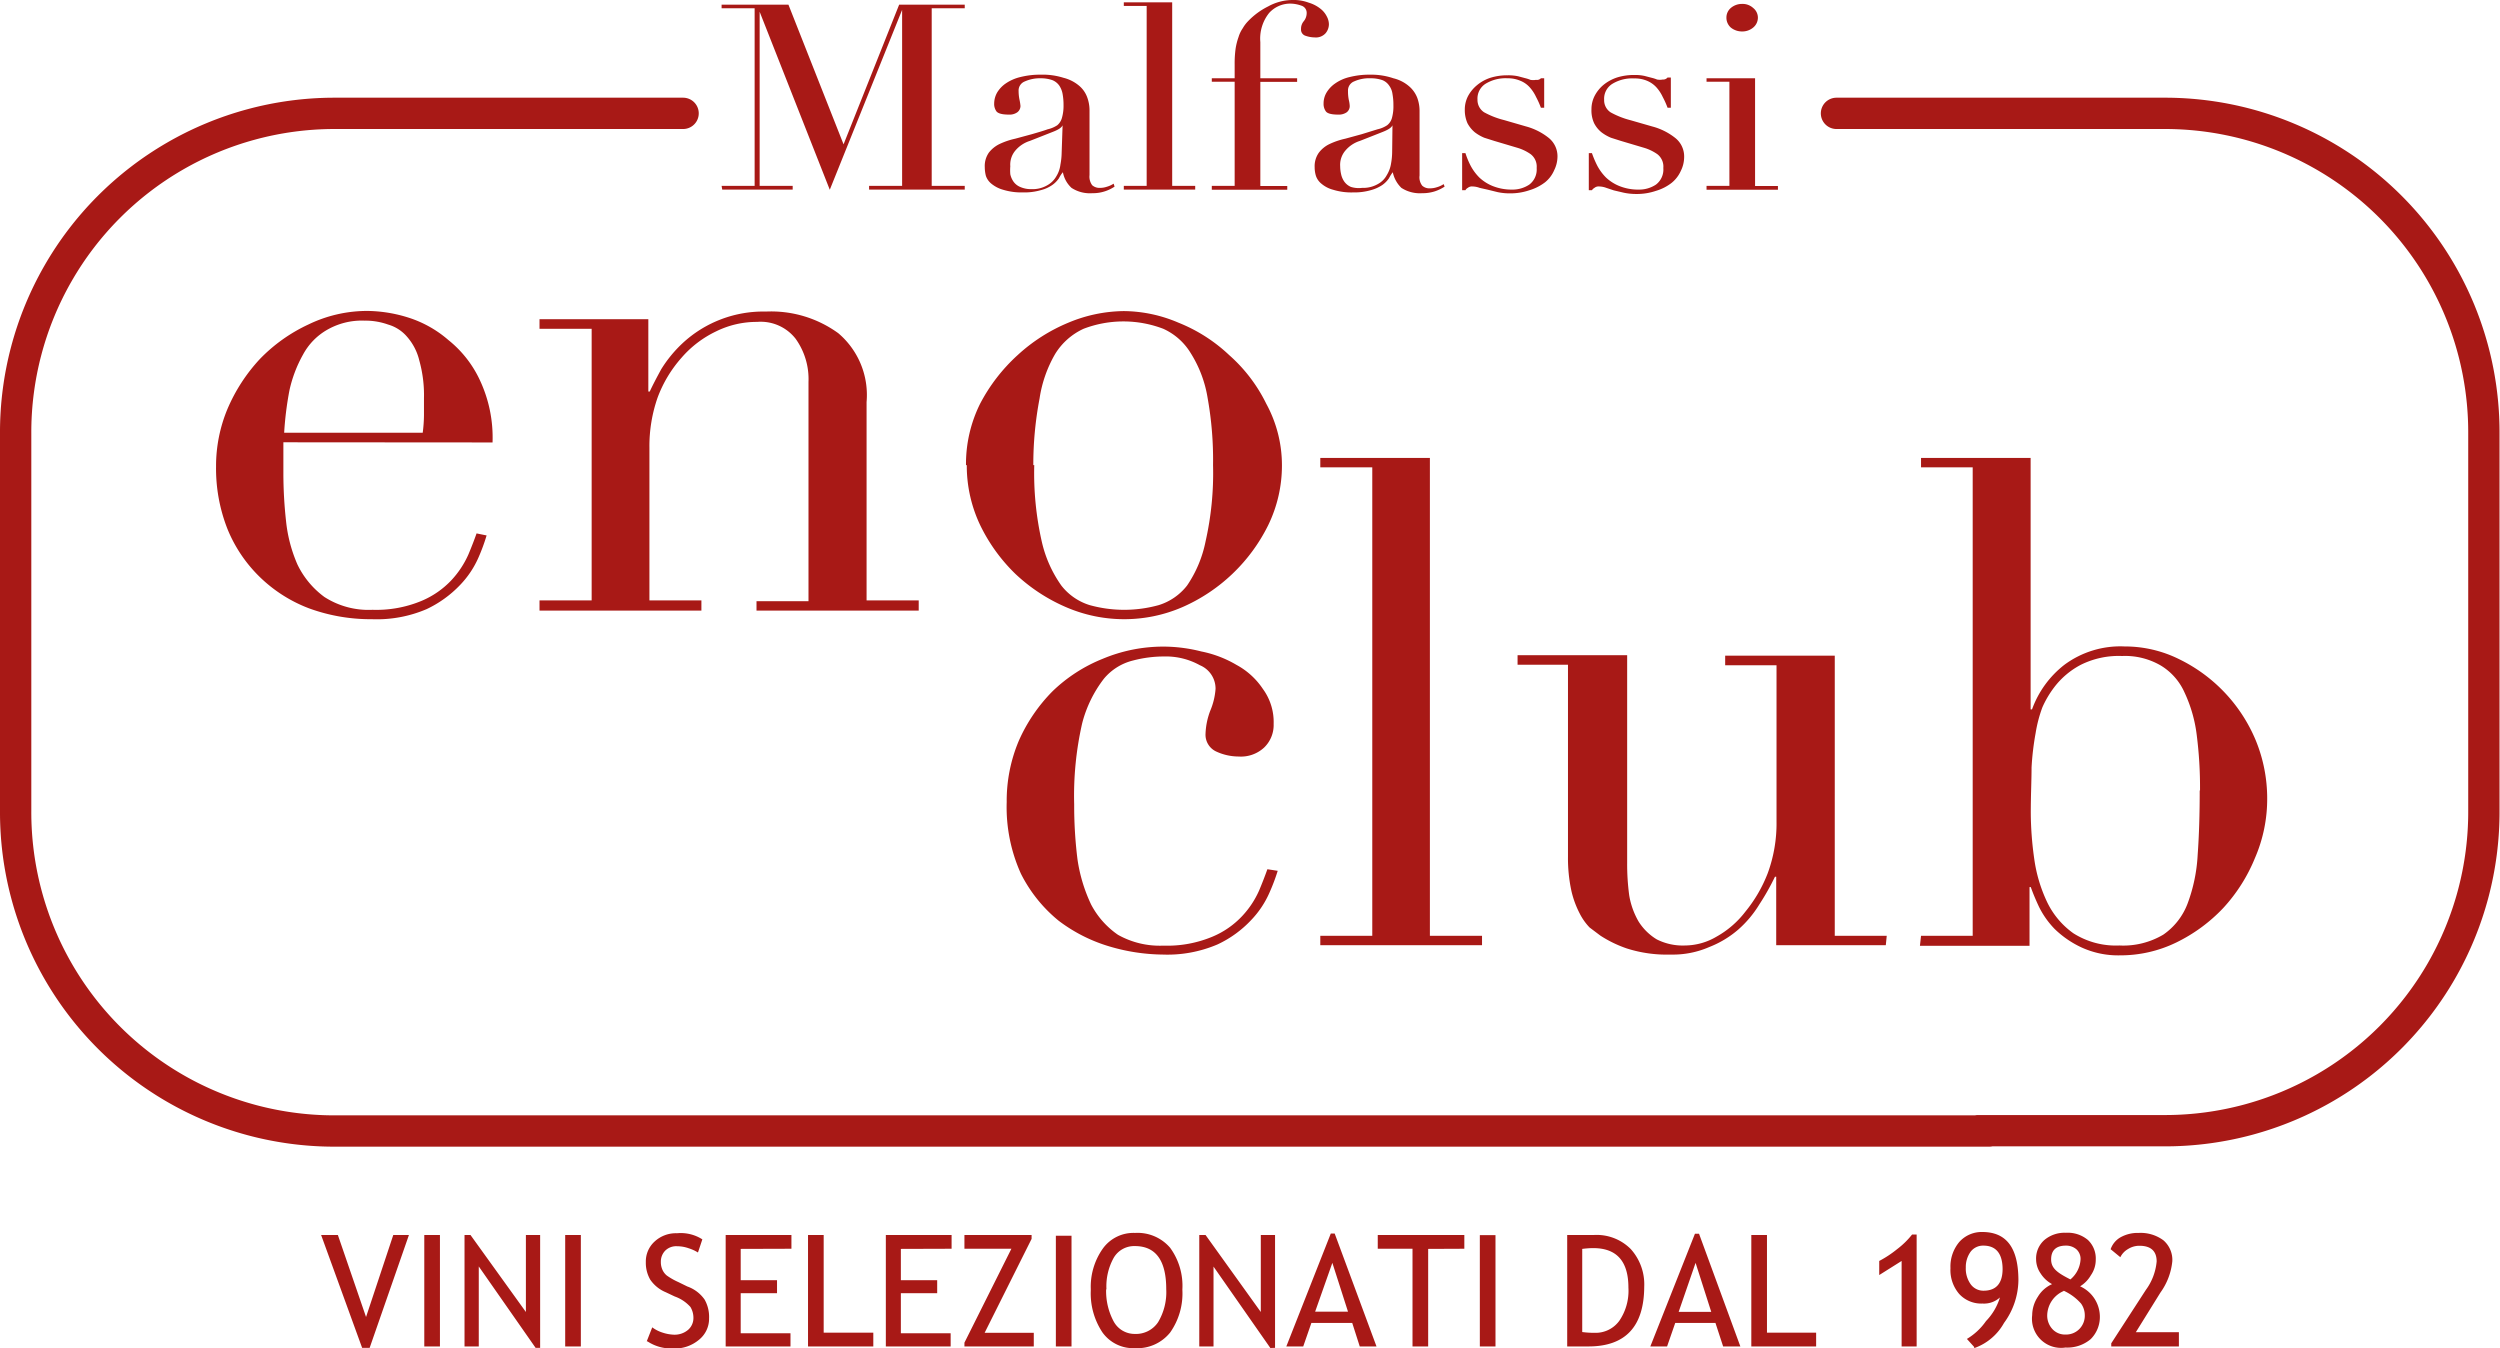
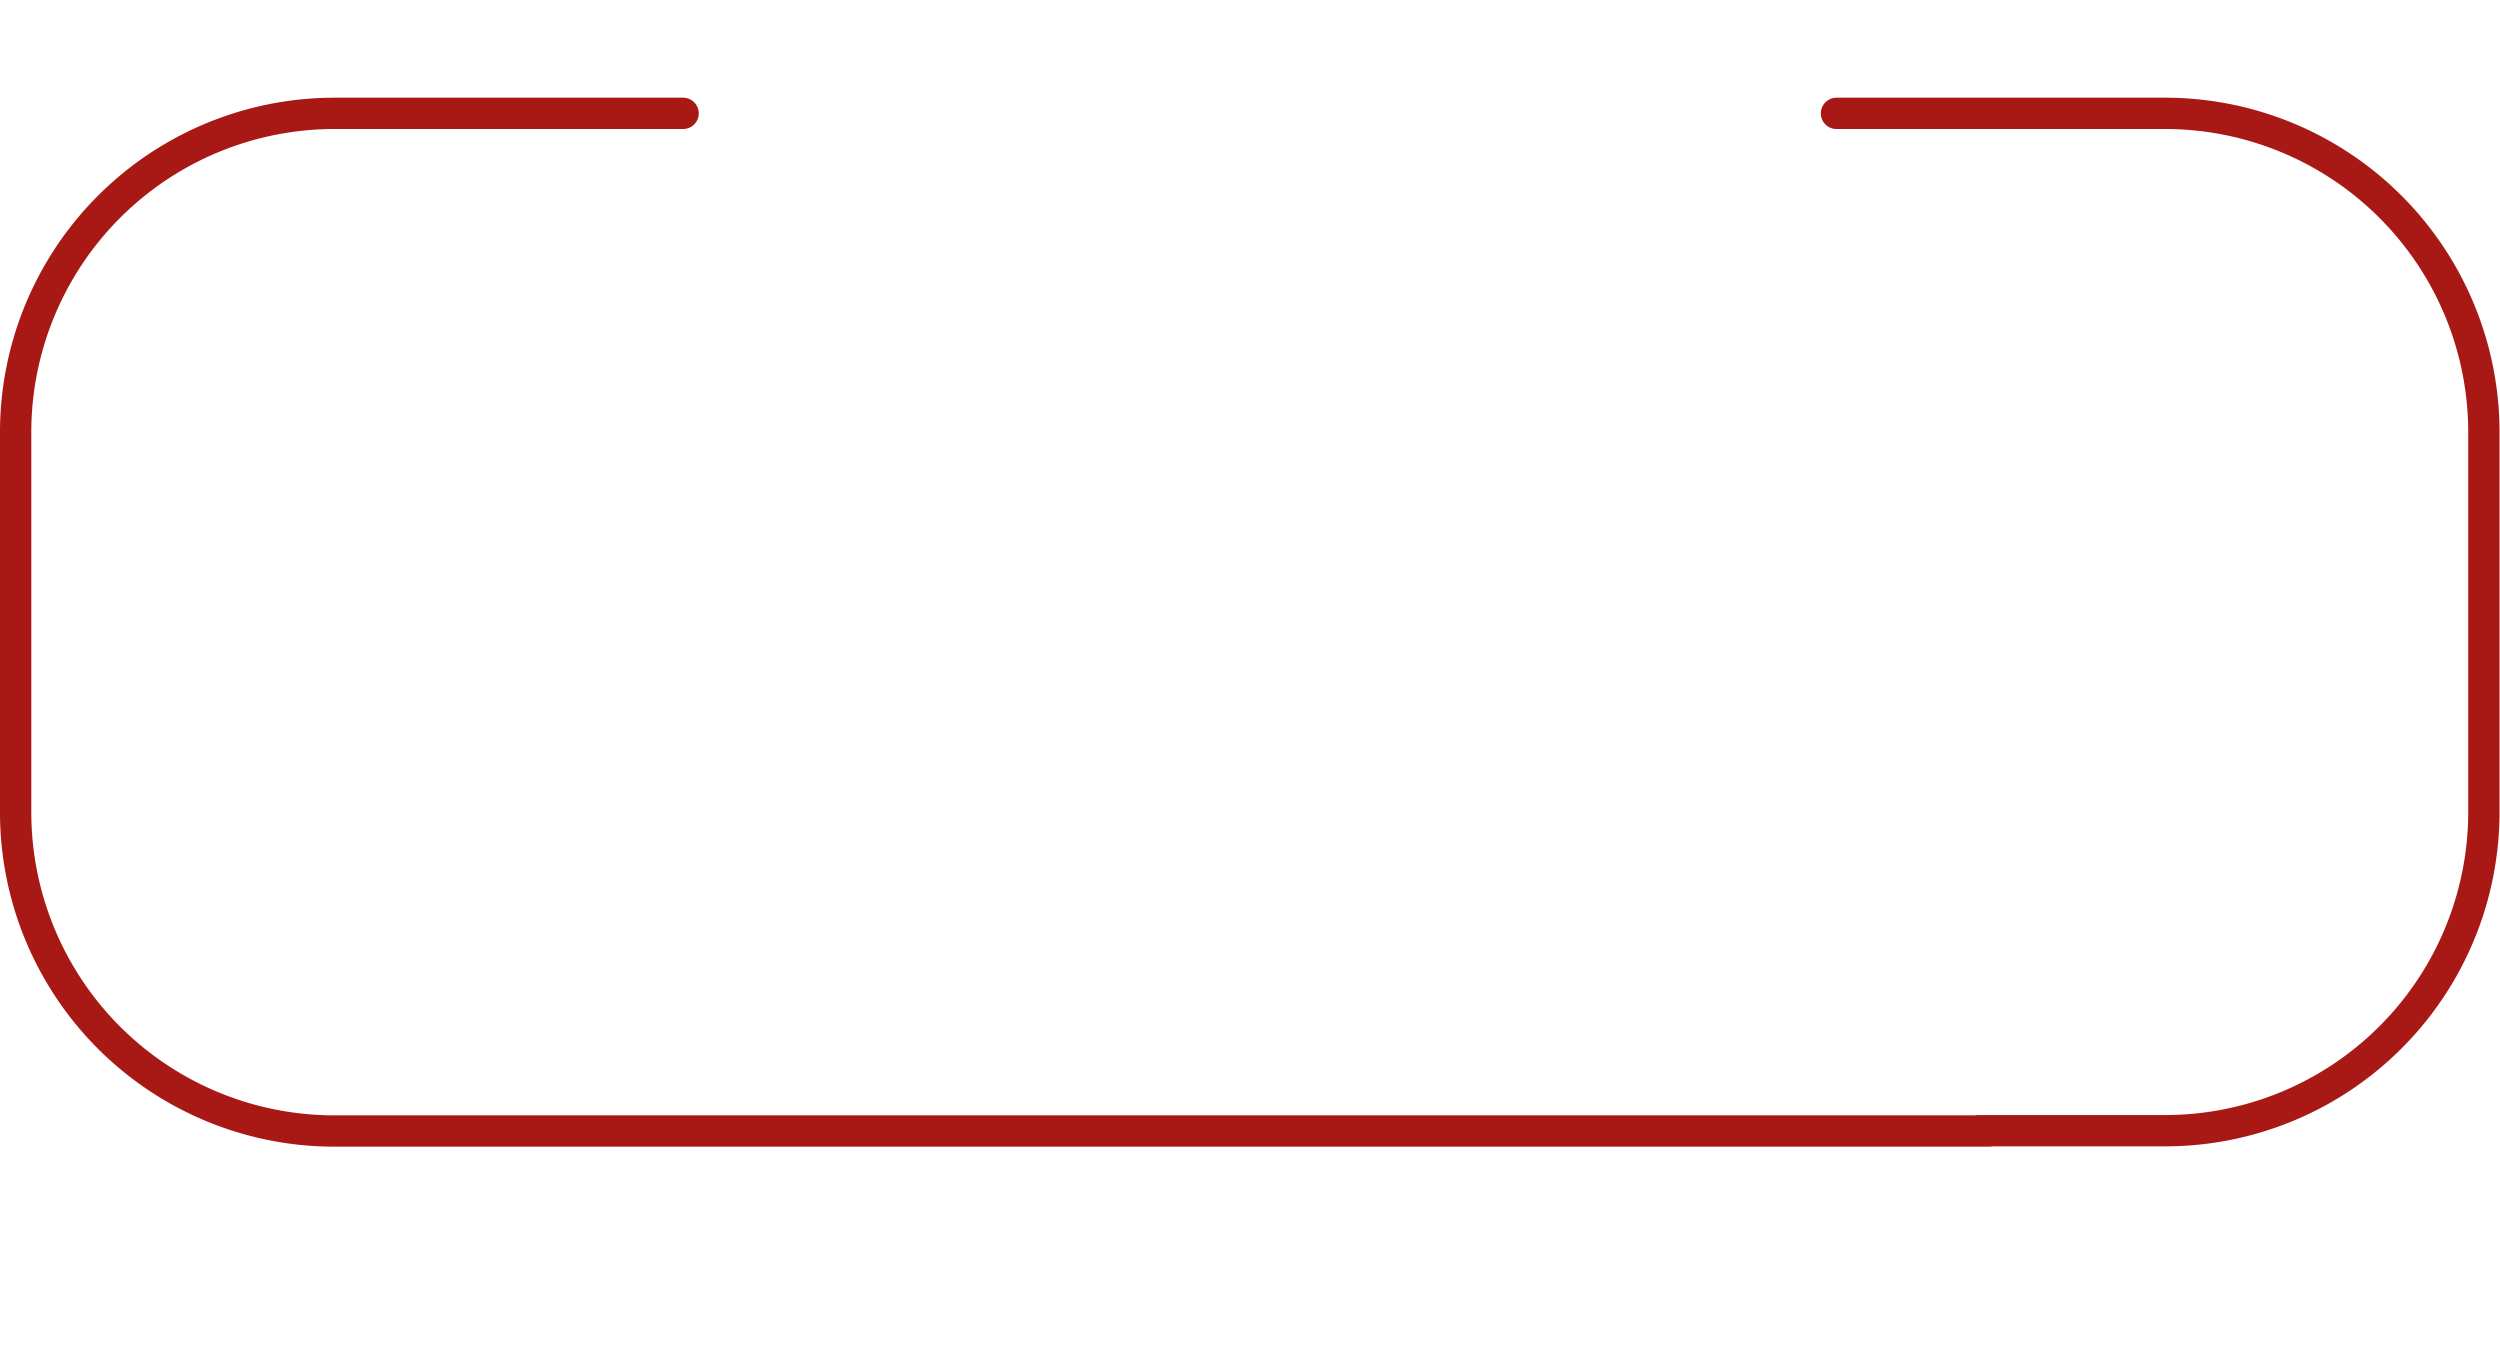
<svg xmlns="http://www.w3.org/2000/svg" viewBox="0 0 159.68 86.11">
  <defs>
    <style>.cls-1{fill:none;stroke:#a81916;stroke-linecap:round;stroke-miterlimit:3.86;stroke-width:2px;}.cls-2{fill:#a81916;}</style>
  </defs>
  <title>Risorsa 6</title>
  <g id="Livello_2" data-name="Livello 2">
    <g id="Livello_1-2" data-name="Livello 1">
      <path class="cls-1" d="M126.34,72.22h12a20.36,20.36,0,0,0,20.31-20.43V27.67A20.37,20.37,0,0,0,138.37,7.24H117.3m9.76,65H21.31A20.36,20.36,0,0,1,1,51.79V27.67A20.37,20.37,0,0,1,21.31,7.24H43.63" />
-       <path class="cls-2" d="M101.48,9.78h.2a6.3,6.3,0,0,0,.35.82,3.16,3.16,0,0,0,.55.74,2.75,2.75,0,0,0,.87.55,3.22,3.22,0,0,0,1.23.22,1.94,1.94,0,0,0,1.09-.32,1.21,1.21,0,0,0,.47-1.06,1,1,0,0,0-.38-.88,2.92,2.92,0,0,0-.85-.41L103.53,9l-.63-.2a2.67,2.67,0,0,1-.61-.35,1.79,1.79,0,0,1-.47-.58,1.94,1.94,0,0,1-.17-.89,1.86,1.86,0,0,1,.21-.87,2.3,2.3,0,0,1,.56-.69,2.75,2.75,0,0,1,.86-.47,3.57,3.57,0,0,1,1.1-.16,2.85,2.85,0,0,1,.66.06l.46.12a2.27,2.27,0,0,1,.34.11,1,1,0,0,0,.36,0,.36.36,0,0,0,.31-.13h.21V6.88h-.21a5.37,5.37,0,0,0-.31-.69,2.47,2.47,0,0,0-.41-.62,1.69,1.69,0,0,0-.59-.41,2,2,0,0,0-.82-.15,2.42,2.42,0,0,0-1.42.36,1.12,1.12,0,0,0-.5,1,.92.92,0,0,0,.42.81,5.39,5.39,0,0,0,1.27.5l1.39.4a4,4,0,0,1,1.46.73,1.51,1.51,0,0,1,.57,1.23,2,2,0,0,1-.21.87,2.07,2.07,0,0,1-.59.77,3,3,0,0,1-1,.51,3.76,3.76,0,0,1-1.27.2,3.81,3.81,0,0,1-.78-.08l-.64-.15L102.6,12a1.38,1.38,0,0,0-.46-.09.41.41,0,0,0-.3.09.46.46,0,0,0-.16.15h-.2Zm-8.09,0h.21a5.1,5.1,0,0,0,.34.82,3.16,3.16,0,0,0,.55.74,2.75,2.75,0,0,0,.87.55,3.27,3.27,0,0,0,1.24.22,1.93,1.93,0,0,0,1.08-.32,1.21,1.21,0,0,0,.47-1.06,1,1,0,0,0-.38-.88,2.92,2.92,0,0,0-.85-.41L95.44,9l-.63-.2a2.67,2.67,0,0,1-.61-.35,1.93,1.93,0,0,1-.47-.58A2.08,2.08,0,0,1,93.56,7a1.86,1.86,0,0,1,.21-.87,2.34,2.34,0,0,1,.57-.69,2.59,2.59,0,0,1,.85-.47,3.57,3.57,0,0,1,1.1-.16,3,3,0,0,1,.67.06l.45.12a2.27,2.27,0,0,1,.34.11,1,1,0,0,0,.36,0A.34.34,0,0,0,98.42,5h.21V6.88h-.21a5.37,5.37,0,0,0-.31-.69,2.47,2.47,0,0,0-.41-.62,1.6,1.6,0,0,0-.59-.41A2,2,0,0,0,96.29,5a2.45,2.45,0,0,0-1.42.36,1.12,1.12,0,0,0-.5,1,.94.94,0,0,0,.42.81,5.31,5.31,0,0,0,1.28.5l1.38.4a4,4,0,0,1,1.46.73A1.51,1.51,0,0,1,99.48,10a2,2,0,0,1-.21.87,2,2,0,0,1-.58.77,3.12,3.12,0,0,1-1,.51,3.76,3.76,0,0,1-1.27.2,3.64,3.64,0,0,1-.77-.08L95,12.11,94.51,12a1.38,1.38,0,0,0-.46-.09.41.41,0,0,0-.3.09.36.36,0,0,0-.15.15h-.21Zm-1.12,2.14a2.7,2.7,0,0,1-.59.29,2.56,2.56,0,0,1-.84.13A2.17,2.17,0,0,1,89.51,12a1.94,1.94,0,0,1-.55-1,2.31,2.31,0,0,0-.24.38,1.68,1.68,0,0,1-.42.43,2.42,2.42,0,0,1-.72.33,3.8,3.8,0,0,1-1.16.15,3.93,3.93,0,0,1-1.27-.17,1.9,1.9,0,0,1-.74-.38,1.09,1.09,0,0,1-.36-.51,1.88,1.88,0,0,1-.08-.55,1.49,1.49,0,0,1,.27-.93,1.86,1.86,0,0,1,.68-.55,4.64,4.64,0,0,1,1-.34l1.06-.29,1-.31A1.82,1.82,0,0,0,88.6,8a.89.89,0,0,0,.31-.48A2.81,2.81,0,0,0,89,6.72,3.88,3.88,0,0,0,88.94,6a1.14,1.14,0,0,0-.21-.53.94.94,0,0,0-.43-.35A2.22,2.22,0,0,0,87.54,5a2.34,2.34,0,0,0-1.05.2.62.62,0,0,0-.39.61,2.75,2.75,0,0,0,.05.57,2,2,0,0,1,.06.39.5.5,0,0,1-.19.4.88.88,0,0,1-.55.15c-.42,0-.68-.07-.78-.2a.81.81,0,0,1-.15-.51,1.34,1.34,0,0,1,.19-.7,1.88,1.88,0,0,1,.55-.58,2.65,2.65,0,0,1,.93-.41,5.08,5.08,0,0,1,1.29-.15A4.4,4.4,0,0,1,89,5a2.39,2.39,0,0,1,1,.51,1.85,1.85,0,0,1,.52.73,2.41,2.41,0,0,1,.15.85v4.12a.87.87,0,0,0,.17.65.68.68,0,0,0,.49.17,1.39,1.39,0,0,0,.44-.07,1.58,1.58,0,0,0,.44-.2ZM88.94,8c-.06.15-.27.29-.66.44L86.86,9a2,2,0,0,0-.93.62,1.4,1.4,0,0,0-.33,1,2.35,2.35,0,0,0,.06.51,1.3,1.3,0,0,0,.21.48,1,1,0,0,0,.42.33A1.68,1.68,0,0,0,87,12a1.89,1.89,0,0,0,1-.24,1.41,1.41,0,0,0,.58-.58,2,2,0,0,0,.27-.74,4.27,4.27,0,0,0,.07-.75ZM77.4,11.87h1.46V5.22H77.4V5h1.46V4.11a7,7,0,0,1,.06-1,4.09,4.09,0,0,1,.19-.75,2,2,0,0,1,.27-.56,2.22,2.22,0,0,1,.34-.45A4.58,4.58,0,0,1,81,.41,3.26,3.26,0,0,1,82.53,0a2.77,2.77,0,0,1,1.06.17,2.24,2.24,0,0,1,.74.38,1.44,1.44,0,0,1,.42.51,1.08,1.08,0,0,1,.13.48.9.9,0,0,1-.21.58.83.83,0,0,1-.7.27,1.85,1.85,0,0,1-.57-.1.41.41,0,0,1-.3-.43.74.74,0,0,1,.17-.5.83.83,0,0,0,.19-.51.48.48,0,0,0-.34-.49,2.17,2.17,0,0,0-.71-.13,1.82,1.82,0,0,0-1.35.6,2.62,2.62,0,0,0-.56,1.86V5h2.35v.23H80.5v6.65h1.72v.24H77.4Zm-5.62,0h1.46V.38H71.78V.15h3.09V11.87h1.47v.24H71.78Zm-.59.05a2.5,2.5,0,0,1-.59.29,2.45,2.45,0,0,1-.83.13A2.15,2.15,0,0,1,68.44,12a1.8,1.8,0,0,1-.55-1,1.78,1.78,0,0,0-.25.38,1.68,1.68,0,0,1-.42.43,2.2,2.2,0,0,1-.72.33,3.76,3.76,0,0,1-1.16.15,4,4,0,0,1-1.27-.17,2.05,2.05,0,0,1-.74-.38,1.09,1.09,0,0,1-.36-.51,2.24,2.24,0,0,1-.07-.55,1.49,1.49,0,0,1,.26-.93,1.94,1.94,0,0,1,.68-.55,4.64,4.64,0,0,1,1-.34l1.07-.29c.41-.12.76-.22,1-.31A1.87,1.87,0,0,0,67.53,8a.94.94,0,0,0,.3-.48,2.76,2.76,0,0,0,.1-.79A3.88,3.88,0,0,0,67.87,6a1.4,1.4,0,0,0-.21-.53,1,1,0,0,0-.44-.35A2.22,2.22,0,0,0,66.46,5a2.33,2.33,0,0,0-1,.2.62.62,0,0,0-.4.61,2.76,2.76,0,0,0,.06.57,3.15,3.15,0,0,1,.06.39.51.51,0,0,1-.2.4.85.85,0,0,1-.54.15c-.42,0-.68-.07-.79-.2a.81.81,0,0,1-.15-.51,1.44,1.44,0,0,1,.19-.7,1.88,1.88,0,0,1,.55-.58,2.79,2.79,0,0,1,.94-.41,5.08,5.08,0,0,1,1.29-.15,4.4,4.4,0,0,1,1.46.2,2.46,2.46,0,0,1,1,.51,1.74,1.74,0,0,1,.51.73,2.41,2.41,0,0,1,.15.85v4.12a.92.92,0,0,0,.17.65.7.7,0,0,0,.5.17,1.33,1.33,0,0,0,.43-.07,1.58,1.58,0,0,0,.44-.2ZM67.87,8c-.06.15-.27.29-.67.44L65.78,9a2,2,0,0,0-.93.62,1.39,1.39,0,0,0-.32,1,3.14,3.14,0,0,0,0,.51,1.3,1.3,0,0,0,.21.48,1,1,0,0,0,.42.33,1.68,1.68,0,0,0,.72.14,1.86,1.86,0,0,0,1-.24,1.5,1.5,0,0,0,.59-.58,1.82,1.82,0,0,0,.26-.74,4.36,4.36,0,0,0,.08-.75ZM46.09,11.87H48.2V.53H46.09V.3h4.27l3.52,8.92L57.43.3h4.19V.53H59.51V11.87h2.11v.24H55.51v-.24h2.11V.63L53,12.12,48.52.75l0,11.12h2.11v.24h-4.5ZM110.27,1.13a.8.8,0,0,1,.28-.62,1.1,1.1,0,0,1,.72-.26,1,1,0,0,1,.71.26.79.79,0,0,1,.3.62.82.82,0,0,1-.3.63,1.08,1.08,0,0,1-.71.25,1.14,1.14,0,0,1-.72-.25.84.84,0,0,1-.28-.63M109,11.87h1.46V5.22H109V5h3.1v6.88h1.46v.24H109Z" />
-       <path class="cls-2" d="M120.45,60.37h-7V56h-.08a15.39,15.39,0,0,1-1,1.77,6.91,6.91,0,0,1-1.34,1.6,6.36,6.36,0,0,1-1.86,1.12,5.8,5.8,0,0,1-2.46.48,8.38,8.38,0,0,1-2.8-.39,7.61,7.61,0,0,1-1.69-.82l-.69-.52a3.72,3.72,0,0,1-.64-.91,6.07,6.07,0,0,1-.52-1.42,9.89,9.89,0,0,1-.22-2.2V42.46H96.93v-.61h7V55.1a14.87,14.87,0,0,0,.13,2.08,4.93,4.93,0,0,0,.6,1.68A3.52,3.52,0,0,0,105.82,60a3.68,3.68,0,0,0,1.81.39,4,4,0,0,0,2-.56,6,6,0,0,0,1.85-1.6,8.94,8.94,0,0,0,1.43-2.46,9.21,9.21,0,0,0,.56-3.28v-10h-3.28v-.61h7V59.77h3.32Zm-36.12-.6h3.32V29.85H84.33v-.6h7V59.77h3.33v.6H84.33Zm-2.72-4.15A12.4,12.4,0,0,1,81.09,57a6,6,0,0,1-1.17,1.76,7,7,0,0,1-2.15,1.56,8.13,8.13,0,0,1-3.5.65,12.35,12.35,0,0,1-3.41-.52,10.11,10.11,0,0,1-3.24-1.64,9.2,9.2,0,0,1-2.41-3,10.33,10.33,0,0,1-.91-4.58,9.85,9.85,0,0,1,.78-3.93,10.54,10.54,0,0,1,2.15-3.15,9.91,9.91,0,0,1,3.2-2.07,10,10,0,0,1,3.93-.78,9.89,9.89,0,0,1,2.37.31,7.16,7.16,0,0,1,2.25.86A4.7,4.7,0,0,1,80.66,44a3.58,3.58,0,0,1,.69,2.24,2,2,0,0,1-.61,1.51,2.18,2.18,0,0,1-1.63.57A3.41,3.41,0,0,1,77.68,48,1.18,1.18,0,0,1,77,46.86a4.56,4.56,0,0,1,.3-1.46A4.4,4.4,0,0,0,77.64,44a1.62,1.62,0,0,0-1-1.51,4.48,4.48,0,0,0-2.28-.56,7.83,7.83,0,0,0-2,.26,3.51,3.51,0,0,0-1.85,1.16,7.87,7.87,0,0,0-1.39,2.85,20.82,20.82,0,0,0-.51,5.18,27.67,27.67,0,0,0,.21,3.5,10.1,10.1,0,0,0,.87,2.89,5.38,5.38,0,0,0,1.72,1.94,5.45,5.45,0,0,0,2.89.69,7.49,7.49,0,0,0,3.11-.56,5.5,5.5,0,0,0,1.94-1.34,5.8,5.8,0,0,0,1.08-1.64c.23-.55.4-1,.52-1.34ZM61.7,29.71a8.65,8.65,0,0,1,.9-3.92A11.22,11.22,0,0,1,65,22.68a11,11,0,0,1,3.24-2.07,9.37,9.37,0,0,1,3.54-.74,9,9,0,0,1,3.49.74,10.24,10.24,0,0,1,3.24,2.07,10,10,0,0,1,2.37,3.11,8.2,8.2,0,0,1,1,3.92A8.7,8.7,0,0,1,81,33.55a11.06,11.06,0,0,1-5.48,5.23,9.35,9.35,0,0,1-7.43,0,11.09,11.09,0,0,1-3.23-2.12,11,11,0,0,1-2.25-3.11,8.84,8.84,0,0,1-.86-3.84m4.31,0a19.78,19.78,0,0,0,.48,4.88,7.84,7.84,0,0,0,1.25,2.81,3.66,3.66,0,0,0,1.81,1.25,8.25,8.25,0,0,0,4.41,0,3.66,3.66,0,0,0,1.81-1.25A7.67,7.67,0,0,0,77,34.59a19.78,19.78,0,0,0,.48-4.88,22.48,22.48,0,0,0-.35-4.31,7.65,7.65,0,0,0-1.08-2.85A3.94,3.94,0,0,0,74.3,21a7.13,7.13,0,0,0-5.09,0,4.18,4.18,0,0,0-1.81,1.6,8,8,0,0,0-1,2.85A22.48,22.48,0,0,0,66,29.71M34.46,38.35h3.33V21H34.46v-.61h6.95v4.62h.09c.17-.37.42-.85.73-1.42a8.14,8.14,0,0,1,1.39-1.69,7.58,7.58,0,0,1,5.3-2,7.3,7.3,0,0,1,4.62,1.38,5.17,5.17,0,0,1,1.81,4.4V38.35h3.33V39H48.32v-.6h3.32v-14a4.42,4.42,0,0,0-.82-2.76,2.83,2.83,0,0,0-2.46-1.08,5.87,5.87,0,0,0-2.63.61,6.76,6.76,0,0,0-2.2,1.68A8.09,8.09,0,0,0,42,25.4a9.4,9.4,0,0,0-.52,3.19v9.76h3.32V39H34.46ZM18.1,28.25c0,.28,0,.58,0,.9v1.13a28,28,0,0,0,.17,3A9.28,9.28,0,0,0,19,36.06a5.56,5.56,0,0,0,1.72,2.07,5.21,5.21,0,0,0,3.07.82,7.52,7.52,0,0,0,3.11-.56,5.59,5.59,0,0,0,1.94-1.34,5.94,5.94,0,0,0,1.08-1.64c.23-.55.4-1,.52-1.34l.64.13a11.91,11.91,0,0,1-.51,1.39,6,6,0,0,1-1.17,1.76,7.17,7.17,0,0,1-2.16,1.56,8.09,8.09,0,0,1-3.49.64,11.47,11.47,0,0,1-4-.69,9.16,9.16,0,0,1-3.15-2,9,9,0,0,1-2.07-3.07,10.53,10.53,0,0,1-.73-4,9.46,9.46,0,0,1,.73-3.67,11,11,0,0,1,2.07-3.19,10.42,10.42,0,0,1,3.11-2.21,8.61,8.61,0,0,1,3.8-.86,9,9,0,0,1,2.59.43,7.22,7.22,0,0,1,2.54,1.43,7.12,7.12,0,0,1,2,2.54,8.63,8.63,0,0,1,.82,4Zm8.9-.61a9.21,9.21,0,0,0,.08-1.12V25.44a8.22,8.22,0,0,0-.3-2.42A3.54,3.54,0,0,0,26,21.51a2.5,2.5,0,0,0-1.21-.78,4.31,4.31,0,0,0-1.51-.25,4.44,4.44,0,0,0-2.41.6,4,4,0,0,0-1.51,1.56,8.32,8.32,0,0,0-.87,2.28,21.05,21.05,0,0,0-.34,2.72ZM140.52,50.49a26.54,26.54,0,0,0-.21-3.54,8.92,8.92,0,0,0-.78-2.72A3.82,3.82,0,0,0,138,42.5a4.53,4.53,0,0,0-2.46-.6,5.42,5.42,0,0,0-2.63.56,5.13,5.13,0,0,0-1.69,1.42,6.36,6.36,0,0,0-.77,1.3,8.63,8.63,0,0,0-.43,1.64,17.54,17.54,0,0,0-.26,2.2c0,.81-.05,1.77-.05,2.89a21.46,21.46,0,0,0,.22,2.94,9.42,9.42,0,0,0,.82,2.76,5.21,5.21,0,0,0,1.68,2,5.06,5.06,0,0,0,2.94.78,5,5,0,0,0,2.8-.69,4.21,4.21,0,0,0,1.56-2,10.41,10.41,0,0,0,.64-3.11c.09-1.24.13-2.61.13-4.1M122.7,59.77H126V29.85H122.7v-.6h7V45.31h.09a6.31,6.31,0,0,1,2.07-2.85,6,6,0,0,1,3.84-1.17,7.8,7.8,0,0,1,3.5.82,10.07,10.07,0,0,1,4.88,5.18,9.77,9.77,0,0,1,.73,3.71,9.47,9.47,0,0,1-.78,3.8A10.59,10.59,0,0,1,142,58a10.34,10.34,0,0,1-3,2.2,8.14,8.14,0,0,1-3.58.82,5.6,5.6,0,0,1-2.5-.52,6.19,6.19,0,0,1-1.69-1.17,5.54,5.54,0,0,1-1-1.42c-.23-.49-.4-.91-.52-1.25h-.08v3.75h-7Z" />
-       <path class="cls-2" d="M131.81,82.46A1.73,1.73,0,0,0,130.76,84a1.27,1.27,0,0,0,.33.89,1.09,1.09,0,0,0,.84.35,1.19,1.19,0,0,0,.88-.35,1.21,1.21,0,0,0,.35-.89,1.28,1.28,0,0,0-.24-.74,3.32,3.32,0,0,0-1.11-.82m.43-.72a1.79,1.79,0,0,0,.65-1.29.83.83,0,0,0-.26-.63,1,1,0,0,0-.68-.24c-.62,0-.94.3-.94.88s.41.86,1.23,1.28m-1.17.3a2,2,0,0,1-.73-.68,1.6,1.6,0,0,1-.29-.89,1.58,1.58,0,0,1,.53-1.25,2,2,0,0,1,1.37-.46,2,2,0,0,1,1.41.46,1.63,1.63,0,0,1,.5,1.25,1.73,1.73,0,0,1-.31,1,2,2,0,0,1-.69.71A2.14,2.14,0,0,1,134.12,84a2,2,0,0,1-.58,1.53,2.31,2.31,0,0,1-1.61.54A1.86,1.86,0,0,1,129.8,84a2.17,2.17,0,0,1,.36-1.17,2,2,0,0,1,.91-.81m-3.16-.94c0-1-.41-1.52-1.23-1.52a1,1,0,0,0-.82.4,1.67,1.67,0,0,0-.3,1,1.71,1.71,0,0,0,.32,1.08,1,1,0,0,0,.81.4c.81,0,1.22-.47,1.22-1.4m-1.81,5-.47-.52a3.94,3.94,0,0,0,1.22-1.14,3.73,3.73,0,0,0,.89-1.51,1.5,1.5,0,0,1-1.11.39,1.91,1.91,0,0,1-1.49-.61,2.34,2.34,0,0,1-.56-1.65,2.44,2.44,0,0,1,.57-1.68,1.92,1.92,0,0,1,1.46-.63c1.54,0,2.31,1,2.31,3.1A4.7,4.7,0,0,1,128,84.5a3.51,3.51,0,0,1-1.91,1.61M121.46,86V80.54l-1.43.9v-.9a6.89,6.89,0,0,0,1.15-.76,5.26,5.26,0,0,0,.95-.93h.29V86Zm-9.6,0V78.88h1v6.24H116V86Zm-3.56-5.34-1.08,3.13h2.08ZM110.06,86l-.49-1.5H107l-.52,1.5h-1.07l2.85-7.2h.26l2.64,7.2Zm-9-6.23v5.31a5.72,5.72,0,0,0,.79.05,1.87,1.87,0,0,0,1.58-.77,3.4,3.4,0,0,0,.58-2.12c0-1.68-.75-2.52-2.24-2.52-.09,0-.33,0-.71.05m.45,6.23h-1.41V78.88l1.73,0a3.07,3.07,0,0,1,2.33.9,3.37,3.37,0,0,1,.86,2.41Q105,86,101.46,86m-6.94-7.11h1V86h-1Zm-3.3.88V86h-1V79.76H88v-.88h5.53v.88Zm-6.12.89L84,83.78H86.1ZM86.85,86l-.48-1.5H83.76L83.24,86H82.16L85,78.79h.25L87.92,86Zm-5.71.1-3.63-5.2V86H76.6V78.88H77l3.53,4.92V78.88h.91v7.21ZM70.65,82.38a4.1,4.1,0,0,0,.47,2,1.52,1.52,0,0,0,1.35.82,1.7,1.7,0,0,0,1.5-.75,3.74,3.74,0,0,0,.52-2.11c0-1.83-.67-2.75-2-2.75a1.51,1.51,0,0,0-1.35.74,3.74,3.74,0,0,0-.47,2m-1,0a4.22,4.22,0,0,1,.77-2.58,2.41,2.41,0,0,1,2.06-1,2.73,2.73,0,0,1,2.24.95,4.12,4.12,0,0,1,.78,2.67,4.33,4.33,0,0,1-.78,2.74,2.69,2.69,0,0,1-2.24,1,2.42,2.42,0,0,1-2.08-1,4.49,4.49,0,0,1-.75-2.68m-2.23-3.5h1V86h-1ZM61.6,86v-.24l3-6h-3v-.88h4.29v.25l-3,6h3.14V86Zm-4.06-6.23v2h2.32v.83H57.54v2.56h3.18V86H56.58V78.88h4.2v.88ZM51.61,86V78.88h1v6.24h3.17V86Zm-4.3-6.23v2h2.32v.83H47.31v2.56h3.18V86H46.35V78.88h4.2v.88Zm-6,5.9.35-.89a2.21,2.21,0,0,0,.67.34,2.62,2.62,0,0,0,.72.13,1.33,1.33,0,0,0,.9-.31,1,1,0,0,0,.34-.79,1.33,1.33,0,0,0-.19-.67,2.42,2.42,0,0,0-1-.67l-.57-.27a2.24,2.24,0,0,1-1-.81,2.16,2.16,0,0,1-.28-1.12,1.72,1.72,0,0,1,.56-1.31,2,2,0,0,1,1.43-.53,2.56,2.56,0,0,1,1.62.39l-.28.84a2.56,2.56,0,0,0-.59-.27,2.21,2.21,0,0,0-.73-.13,1,1,0,0,0-.77.28,1,1,0,0,0-.28.72,1.18,1.18,0,0,0,.1.5,1,1,0,0,0,.28.37,4.26,4.26,0,0,0,.74.42l.57.28A2.26,2.26,0,0,1,45,83a2.24,2.24,0,0,1,.29,1.21,1.72,1.72,0,0,1-.64,1.36,2.41,2.41,0,0,1-1.69.56,2.76,2.76,0,0,1-1.6-.45M36.1,78.88h1V86h-1Zm-1.89,7.21-3.63-5.2V86h-.91V78.88h.38l3.54,4.92V78.88h.91v7.21ZM27.1,78.88h1V86h-1Zm-3.49,7.21h-.48l-2.62-7.21h1.07l1.8,5.24,1.74-5.24h1ZM134.85,86V85.8l2.21-3.41a3.61,3.61,0,0,0,.69-1.82c0-.66-.37-1-1.1-1a1.35,1.35,0,0,0-.73.21,1.22,1.22,0,0,0-.49.52l-.62-.51a1.41,1.41,0,0,1,.63-.76,2.24,2.24,0,0,1,1.16-.28,2.44,2.44,0,0,1,1.58.47,1.65,1.65,0,0,1,.57,1.34,4.11,4.11,0,0,1-.76,2l-1.57,2.53h2.75V86Z" />
    </g>
  </g>
</svg>